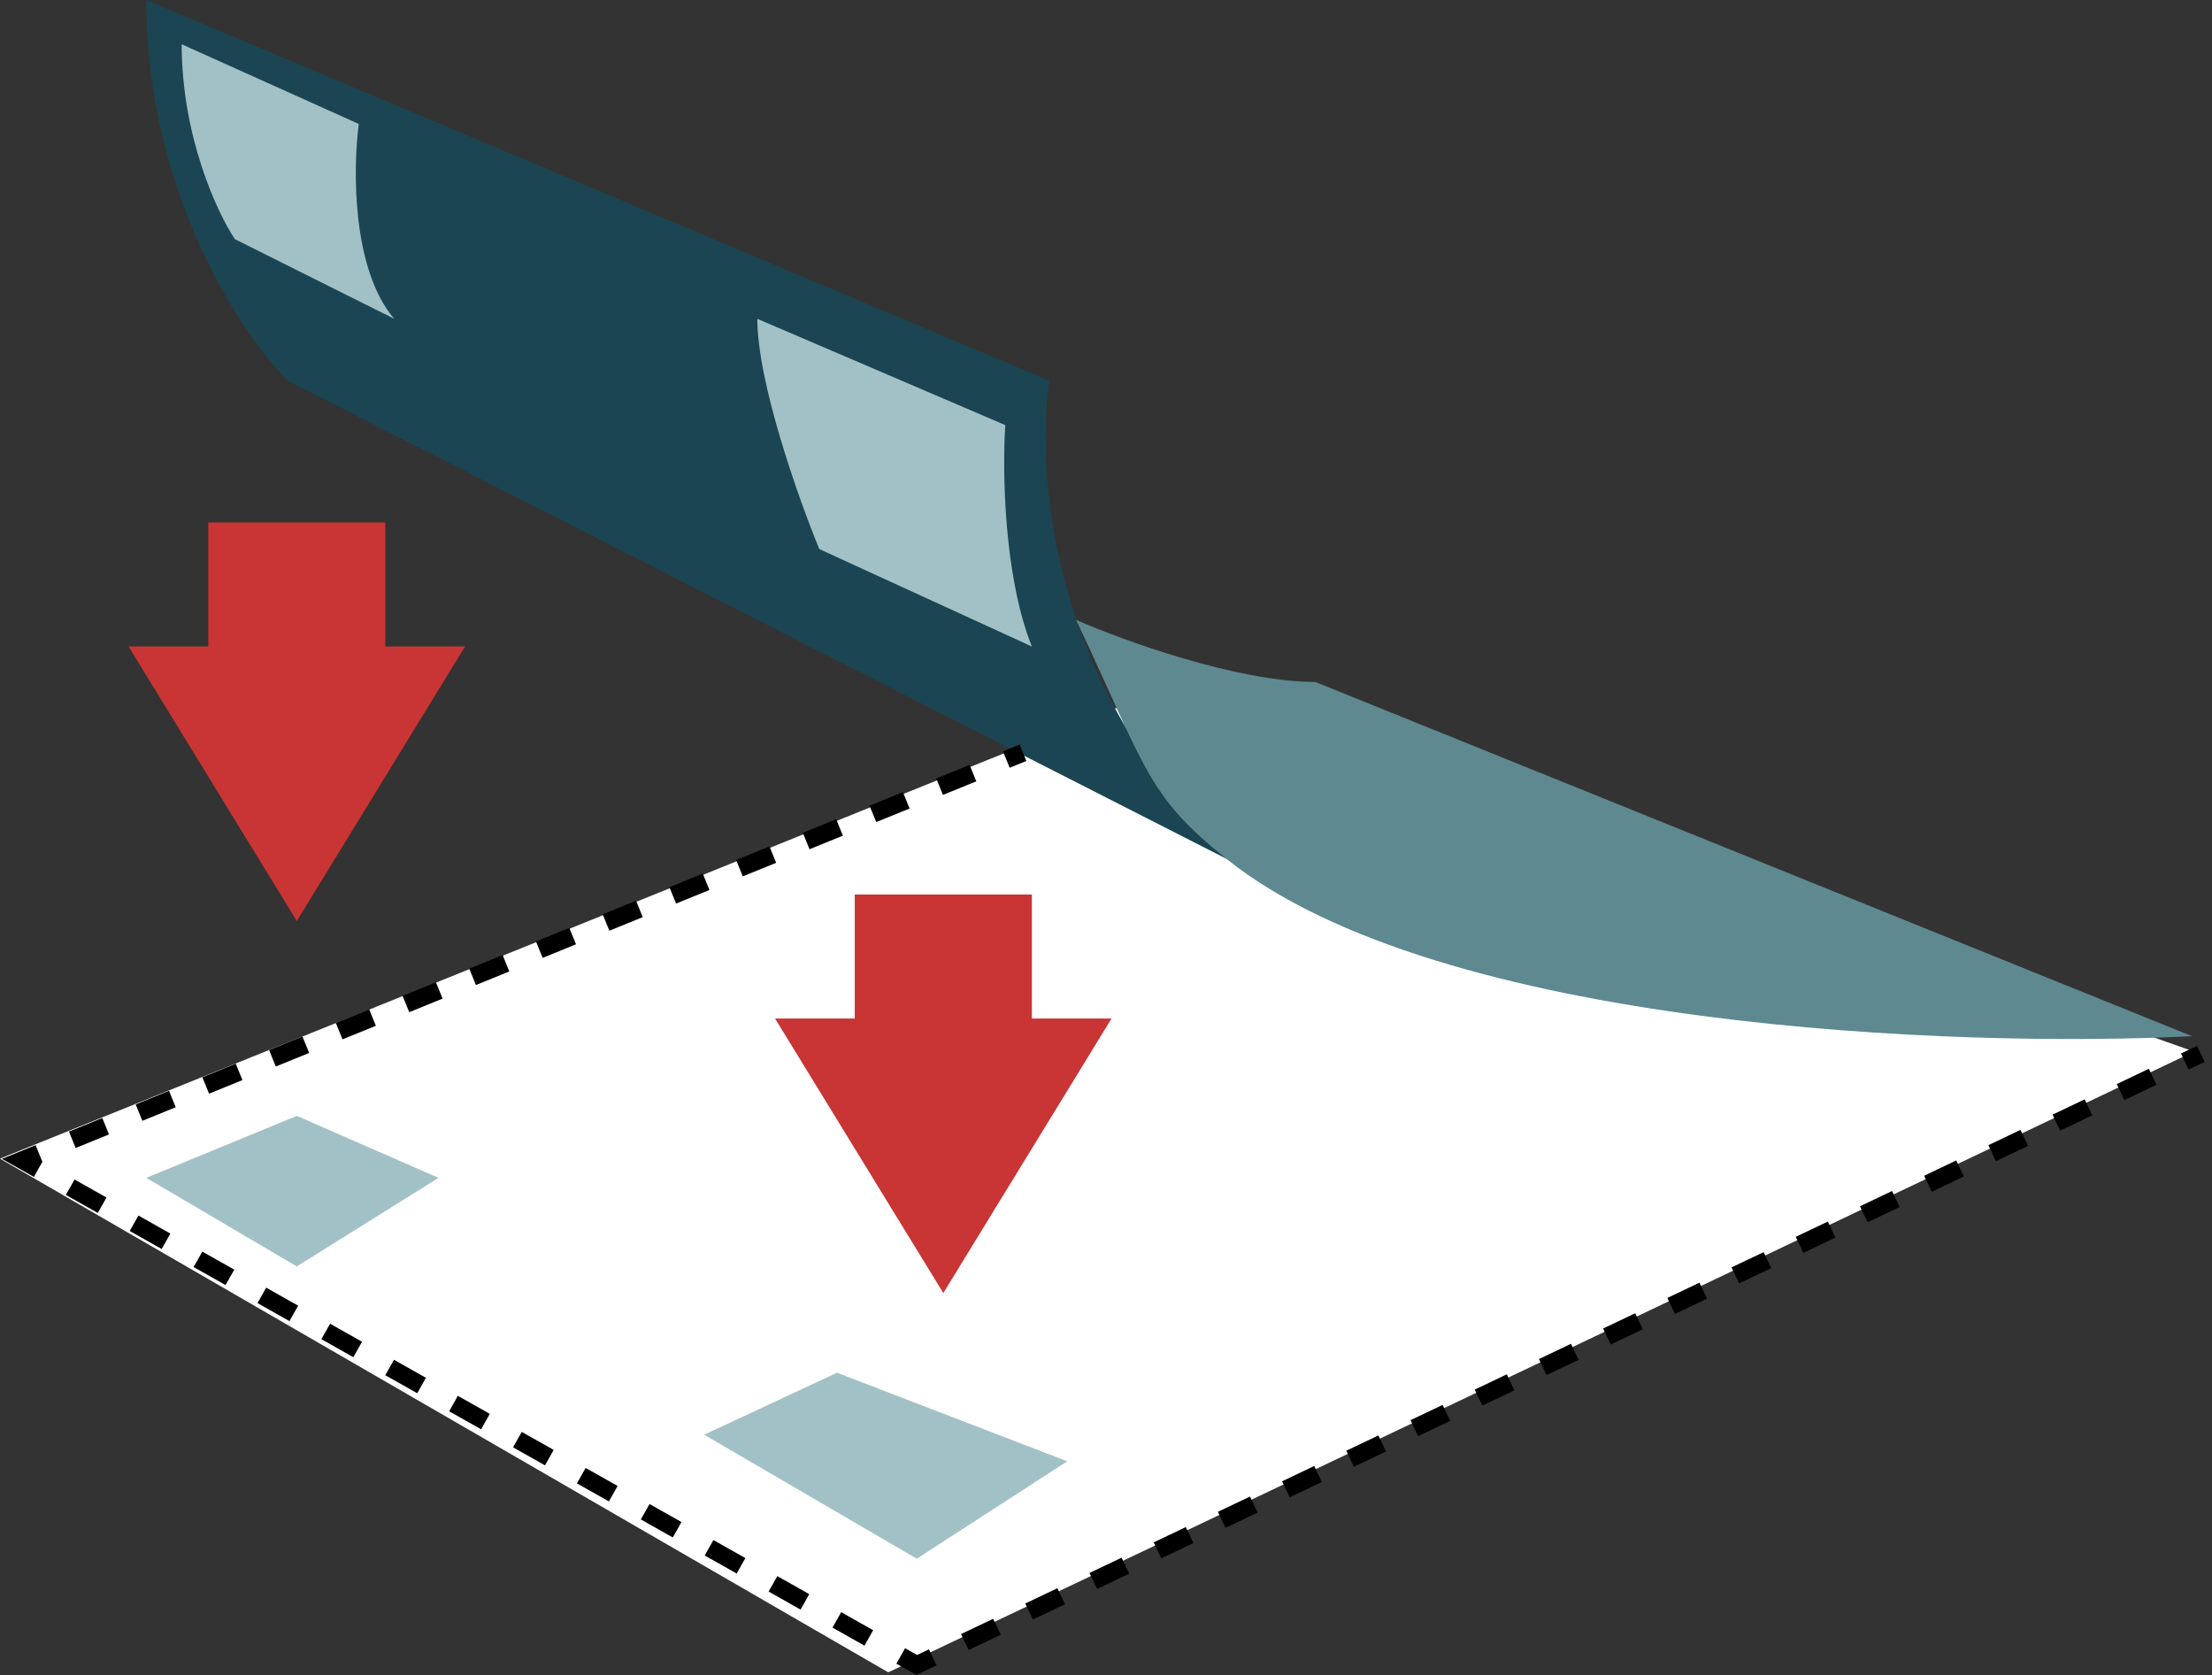
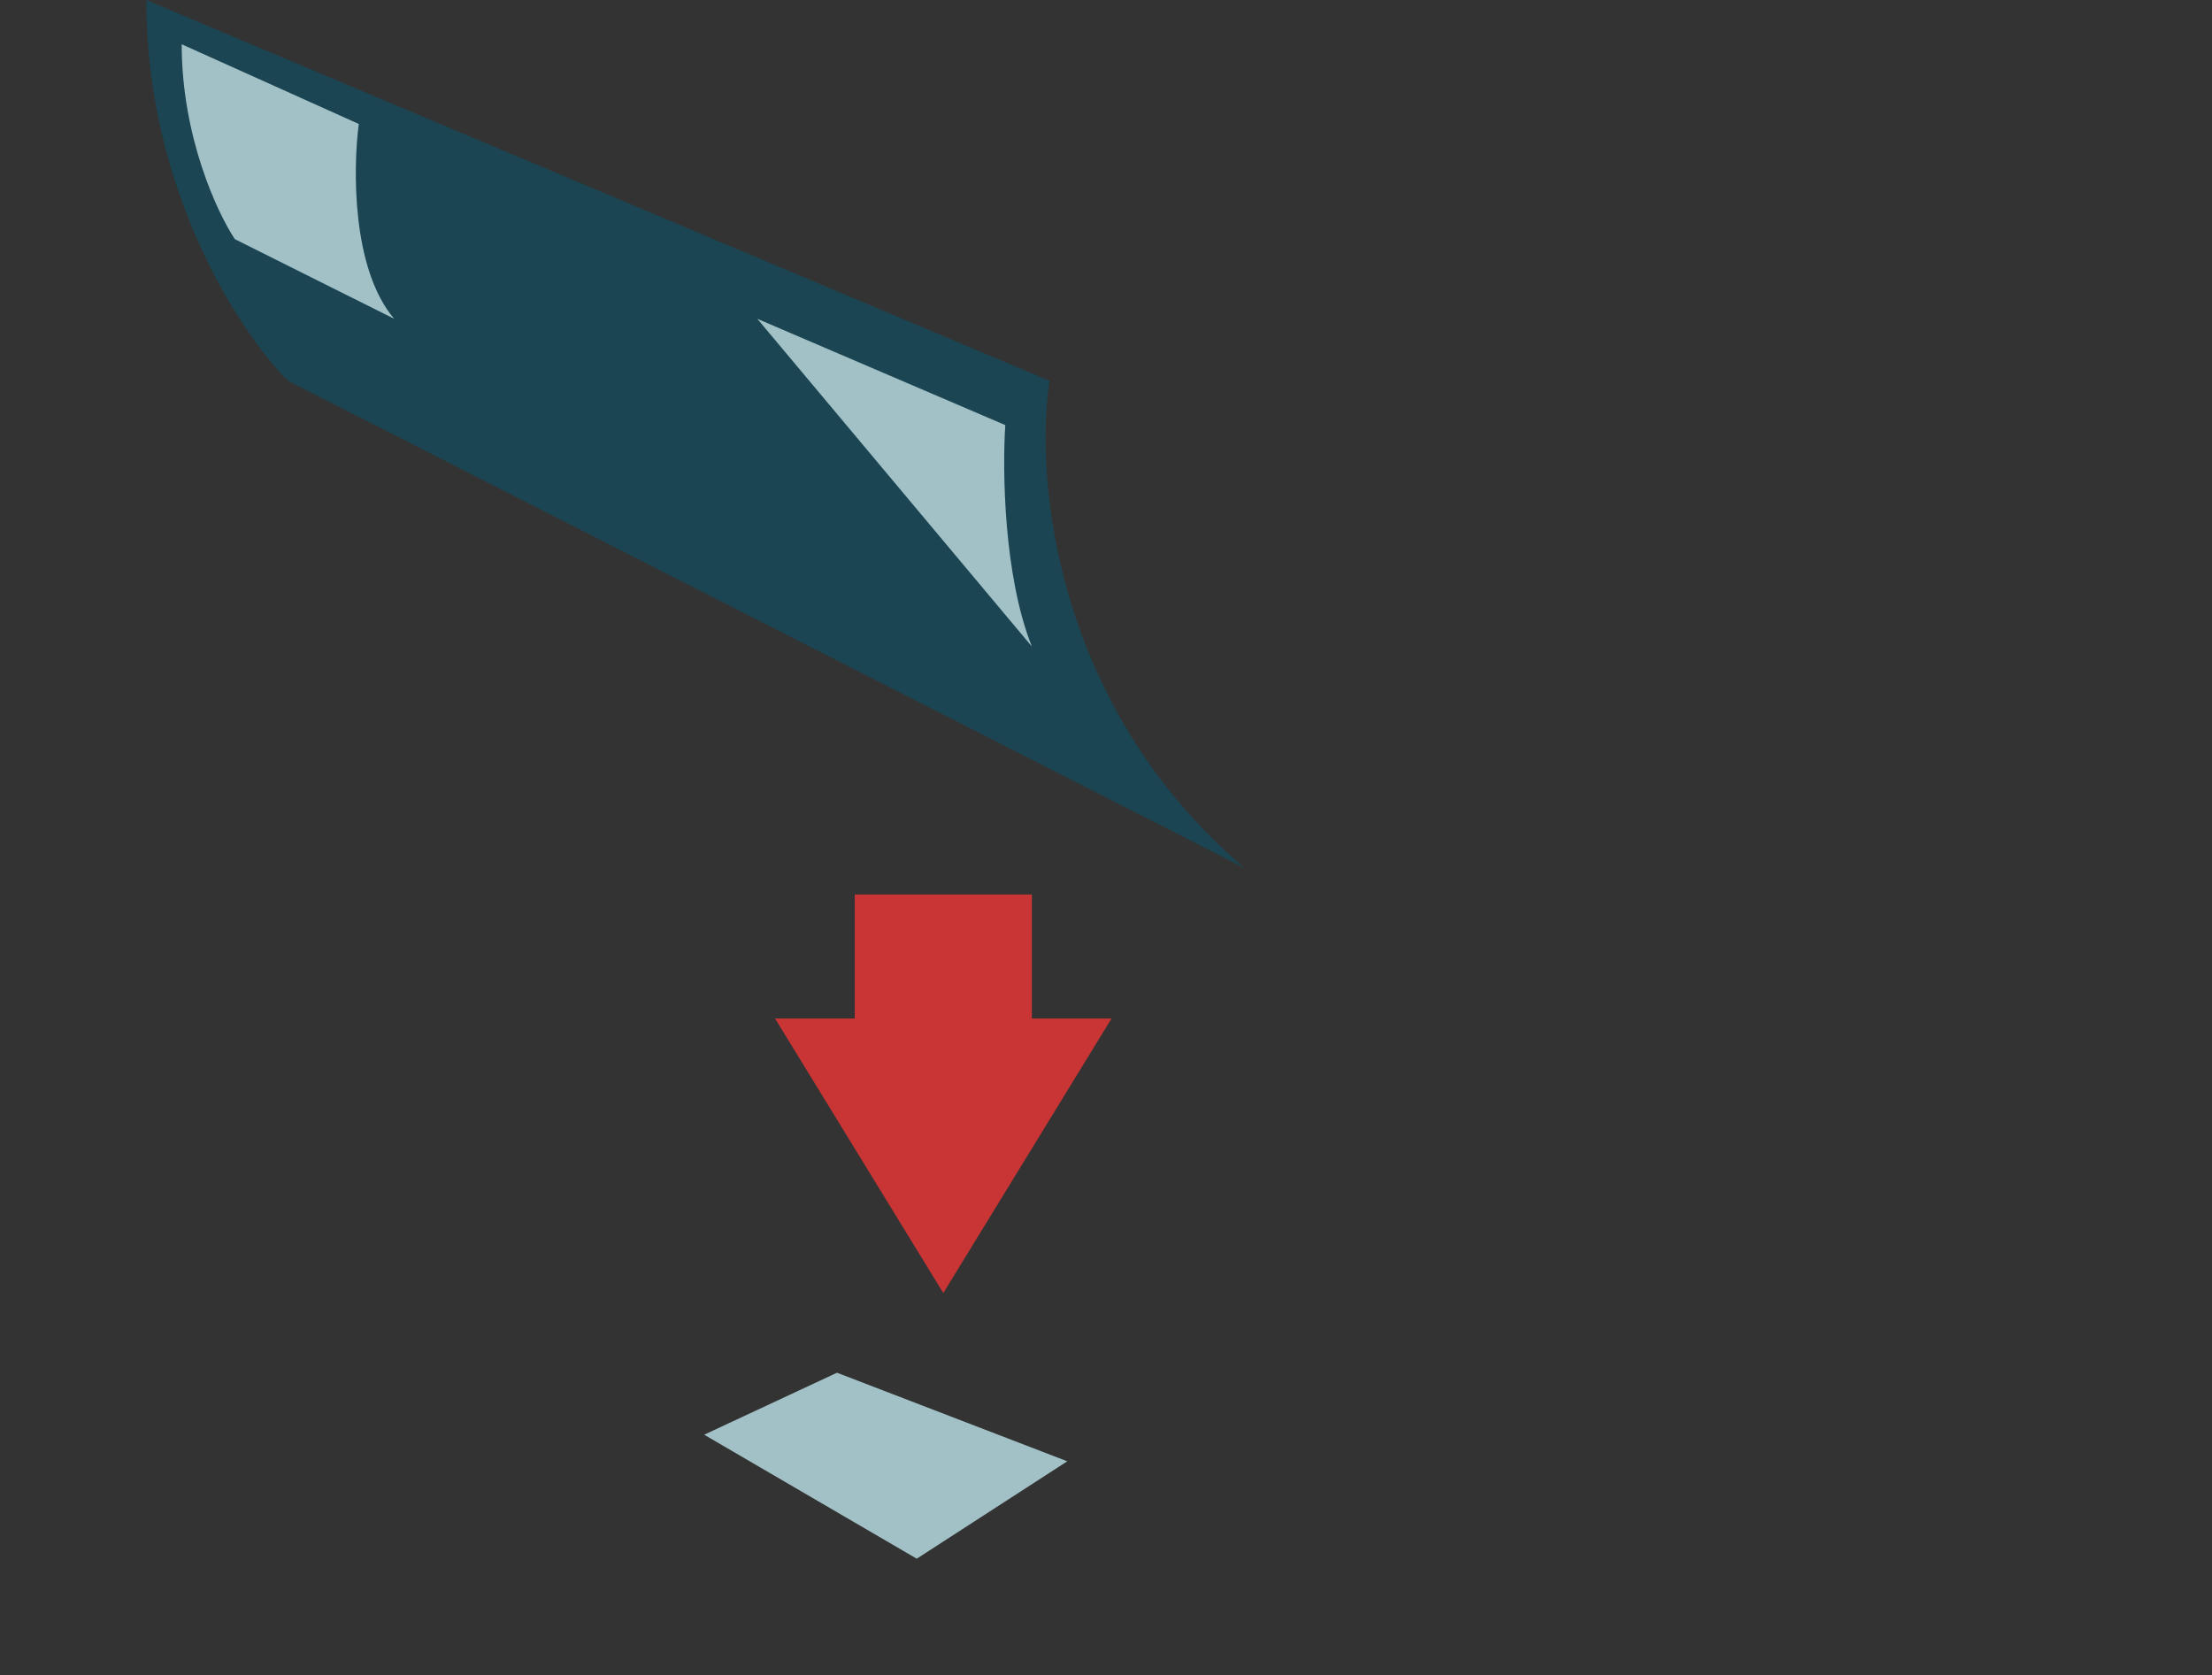
<svg xmlns="http://www.w3.org/2000/svg" width="169" height="128" viewBox="0 0 169 128" fill="none">
  <rect x="0" y="0" width="169" height="128" fill="#333333" stroke="none" />
-   <path d="M89.125 52.54L0 88.517L67.866 127.764L167.621 80.34L89.125 52.54Z" fill="white" />
  <path d="M80.188 29.094L11.174 0C11.174 14.615 18.392 25.486 22 29.094L95.074 66.308C80.459 53.858 79.061 36.311 80.188 29.094Z" fill="#1B4552" />
-   <path d="M100.486 52.098C94.532 52.098 85.826 48.94 82.218 47.361C87.631 58.864 87.631 60.758 93.72 65.63C109.959 78.621 149.653 80.064 167.47 79.162L100.486 52.098Z" fill="#5E8991" />
-   <path d="M70.065 126.438L70.974 126.006L71.556 127.228L70.329 127.811L70.012 127.963L68.486 127.101L68.819 126.512L69.151 125.922L70.065 126.438ZM76.461 124.893L74.008 126.061L73.427 124.839L75.88 123.672L76.461 124.893ZM66.71 124.545L66.378 125.135L66.045 125.723L63.604 124.346L64.27 123.167L66.71 124.545ZM81.367 122.559L78.914 123.726L78.332 122.504L80.785 121.337L81.367 122.559ZM61.83 121.79L61.163 122.969L58.724 121.592L59.056 121.002L59.389 120.413L61.83 121.79ZM86.272 120.225L83.819 121.392L83.238 120.17L85.691 119.003L86.272 120.225ZM56.948 119.036L56.615 119.624L56.283 120.214L53.842 118.837L54.174 118.247L54.507 117.658L56.948 119.036ZM91.177 117.89L88.725 119.057L88.143 117.836L90.596 116.668L91.177 117.89ZM52.066 116.281L51.735 116.87L51.402 117.46L48.961 116.081L49.294 115.493L49.626 114.904L52.066 116.281ZM96.083 115.557L93.63 116.723L93.049 115.501L95.501 114.334L96.083 115.557ZM47.186 113.525L46.52 114.704L44.079 113.327L44.745 112.148L47.186 113.525ZM100.988 113.221L98.535 114.39L97.954 113.167L100.407 112L100.988 113.221ZM105.894 110.888L103.441 112.055L102.859 110.832L105.312 109.665L105.894 110.888ZM42.304 110.771L41.971 111.361L41.64 111.95L39.199 110.572L39.531 109.982L39.864 109.394L42.304 110.771ZM110.799 108.554L108.346 109.721L107.765 108.498L110.218 107.332L110.799 108.554ZM37.423 108.016L37.09 108.605L36.758 109.195L34.317 107.818L34.65 107.228L34.982 106.639L37.423 108.016ZM115.704 106.219L113.252 107.386L112.67 106.165L115.123 104.996L115.704 106.219ZM32.541 105.262L32.209 105.851L31.877 106.44L29.436 105.063L30.102 103.884L32.541 105.262ZM120.61 103.885L118.157 105.052L117.576 103.83L120.028 102.663L120.61 103.885ZM27.661 102.507L26.995 103.686L24.555 102.309L24.887 101.719L25.22 101.13L27.661 102.507ZM125.515 101.55L123.063 102.718L122.481 101.496L124.934 100.329L125.515 101.55ZM22.779 99.753L22.446 100.341L22.114 100.93L19.674 99.553L20.005 98.964L20.338 98.374L22.779 99.753ZM130.421 99.216L127.968 100.383L127.387 99.161L129.839 97.994L130.421 99.216ZM17.898 96.997L17.566 97.587L17.233 98.176L14.792 96.798L15.125 96.21L15.457 95.62L17.898 96.997ZM135.326 96.882L132.873 98.049L132.292 96.827L134.745 95.66L135.326 96.882ZM140.231 94.547L137.779 95.714L137.197 94.493L139.65 93.325L140.231 94.547ZM13.016 94.242L12.684 94.832L12.351 95.421L9.911 94.044L10.576 92.865L13.016 94.242ZM145.137 92.214L142.684 93.38L142.103 92.158L144.555 90.991L145.137 92.214ZM8.136 91.488L7.803 92.078L7.471 92.667L5.03 91.288L5.362 90.699L5.695 90.111L8.136 91.488ZM150.042 89.879L147.59 91.047L147.008 89.824L149.461 88.657L150.042 89.879ZM2.975 88.114L3.217 88.712L3.254 88.733L2.921 89.322L2.589 89.912L0.15 88.534L2.72 87.488L2.975 88.114ZM154.948 87.545L152.495 88.712L151.914 87.489L154.366 86.322L154.948 87.545ZM8.327 86.667L5.779 87.705L5.269 86.451L7.817 85.413L8.327 86.667ZM159.853 85.211L157.4 86.378L156.819 85.156L159.272 83.989L159.853 85.211ZM13.424 84.591L10.877 85.629L10.366 84.376L12.914 83.338L13.424 84.591ZM164.758 82.876L162.306 84.043L161.724 82.822L164.177 81.653L164.758 82.876ZM18.266 81.89L18.523 82.516L15.973 83.554L15.463 82.301L18.011 81.264L18.266 81.89ZM168.438 81.125L167.211 81.709L166.63 80.487L167.856 79.904L168.438 81.125ZM23.365 79.815L23.62 80.442L21.071 81.479L20.561 80.226L23.108 79.189L23.365 79.815ZM28.717 78.367L26.168 79.404L25.657 78.151L28.207 77.114L28.717 78.367ZM33.814 76.292L31.265 77.329L30.755 76.077L33.304 75.038L33.814 76.292ZM38.911 74.217L36.362 75.255L35.852 74.001L38.401 72.963L38.911 74.217ZM44.008 72.143L41.459 73.18L40.949 71.926L43.498 70.889L44.008 72.143ZM49.105 70.067L46.556 71.105L46.046 69.851L48.595 68.814L49.105 70.067ZM54.202 67.992L51.653 69.029L51.143 67.776L53.692 66.739L54.202 67.992ZM59.299 65.917L56.751 66.954L56.495 66.328L56.24 65.702L58.789 64.664L59.299 65.917ZM64.396 63.842L61.848 64.88L61.593 64.253L61.337 63.627L63.886 62.59L64.396 63.842ZM69.493 61.768L66.945 62.805L66.435 61.552L68.983 60.515L69.493 61.768ZM74.59 59.693L72.042 60.73L71.532 59.476L74.08 58.439L74.59 59.693ZM78.413 58.136L77.139 58.655L76.629 57.401L77.903 56.883L78.413 58.136Z" fill="black" />
-   <path d="M22.677 85.25L11.174 89.986L22.677 96.752L33.502 89.986L22.677 85.25Z" fill="#A2C1C7" />
  <path d="M63.95 104.874L53.801 109.61L70.04 119.082L81.542 111.64L63.95 104.874Z" fill="#A2C1C7" />
  <path d="M78.836 68.338H67.334H65.304V77.811H59.214L72.07 98.786L84.925 77.811H78.836V68.338Z" fill="#C93434" />
-   <path d="M29.442 39.917H17.94H15.91V49.39H9.82L22.676 70.365L35.531 49.39H29.442V39.917Z" fill="#C93434" />
  <path d="M27.413 9.472L13.881 3.382C13.881 10.419 16.588 16.238 17.941 18.268L30.12 24.357C26.872 20.568 26.962 12.855 27.413 9.472Z" fill="#A2C1C7" />
-   <path d="M76.806 32.477L57.861 24.357C57.861 29.229 61.018 38.115 62.597 41.949L78.836 49.392C76.671 43.979 76.58 35.859 76.806 32.477Z" fill="#A2C1C7" />
+   <path d="M76.806 32.477L57.861 24.357L78.836 49.392C76.671 43.979 76.58 35.859 76.806 32.477Z" fill="#A2C1C7" />
</svg>